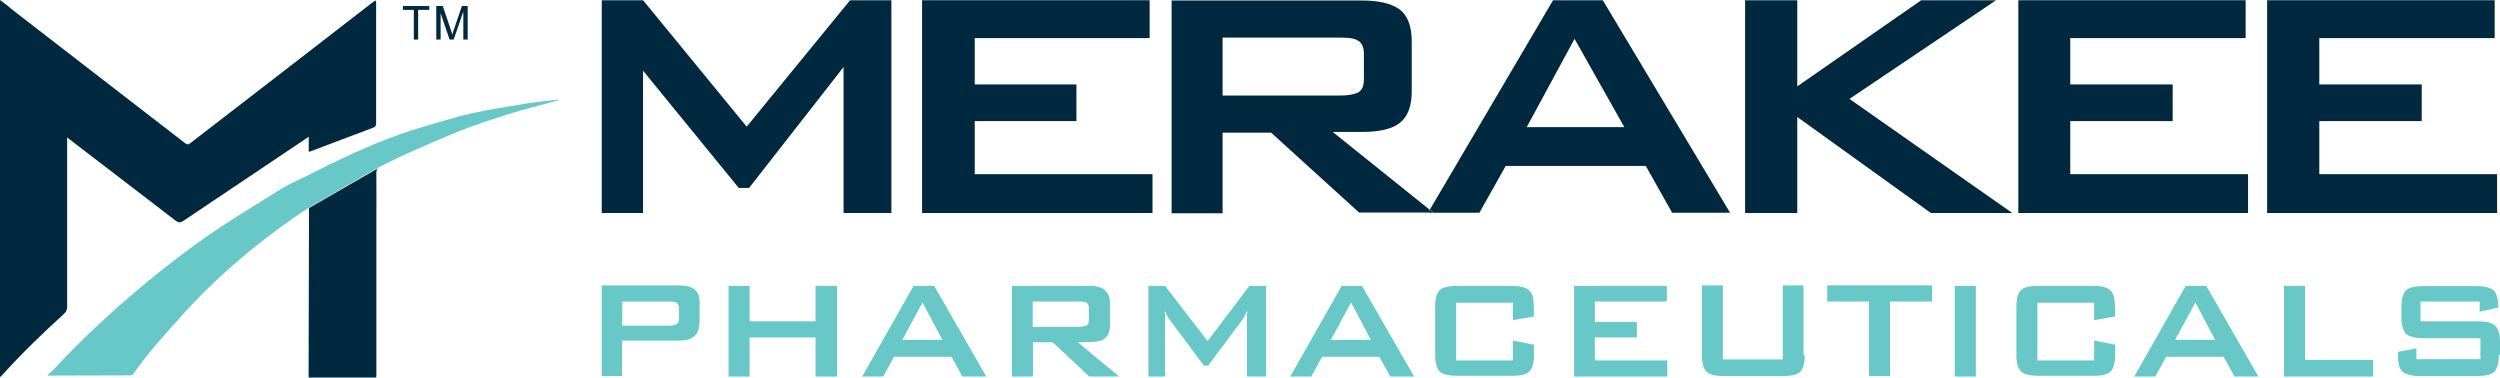
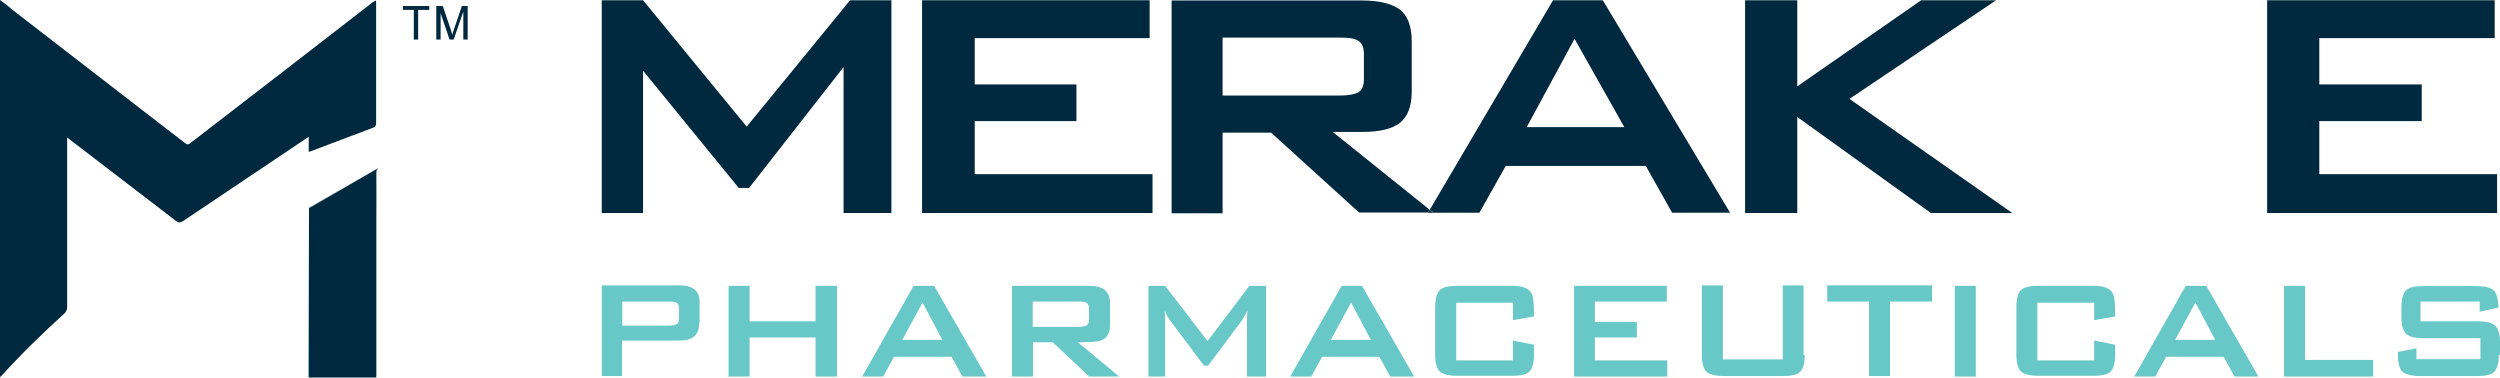
<svg xmlns="http://www.w3.org/2000/svg" width="298" height="45" viewBox="0 0 298 45" fill="none">
  <path d="M0.259 44.712C2.592 42.125 5.068 39.738 7.631 37.409C7.89 37.179 8.005 36.92 8.005 36.575C8.005 36.259 8.005 35.914 8.005 35.597V26.224C8.005 24.959 8.005 23.722 8.005 22.457C8.005 22.342 8.005 22.227 8.005 22.112V16.936C8.005 16.764 8.005 16.591 8.005 16.39L20.905 26.281C21.279 26.569 21.51 26.569 21.884 26.31L36.8 16.303V18.086C36.886 18.086 36.944 18.058 36.973 18.058C39.449 17.109 41.926 16.189 44.431 15.24C44.719 15.153 44.834 15.01 44.834 14.665C44.834 13.773 44.834 12.853 44.834 11.962C44.834 8.109 44.834 4.256 44.834 0.431C44.834 0.316 44.834 0.23 44.805 0.058C44.632 0.144 44.517 0.201 44.402 0.288C41.234 2.732 38.096 5.176 34.928 7.62C30.84 10.783 26.751 13.917 22.662 17.08C22.46 17.252 22.316 17.252 22.086 17.08C20.272 15.671 18.458 14.291 16.643 12.882C11.576 8.971 6.479 5.032 1.382 1.093C0.979 0.719 0.518 0.374 0 0V44.943C0.115 44.856 0.202 44.799 0.259 44.712Z" fill="#00293F" />
  <path d="M44.834 21.566V25.85C44.863 24.412 44.863 23.003 44.834 21.566Z" fill="#737374" />
  <path d="M44.863 20.502C44.863 20.3 44.949 20.157 45.035 20.041H45.007C44.949 20.157 44.863 20.3 44.863 20.502Z" fill="#737374" />
-   <path d="M66.488 11.875C65.106 12.048 63.752 12.163 62.399 12.393C60.326 12.738 58.252 13.054 56.208 13.514C54.394 13.917 52.609 14.492 50.794 15.01C48.001 15.815 45.266 16.85 42.645 18.029C42.041 18.288 41.465 18.575 40.86 18.863H40.831C39.478 19.495 38.125 20.185 36.8 20.847L34.784 21.824C34.784 21.824 34.756 21.824 34.727 21.853H34.698L33.719 22.399C33.661 22.428 33.575 22.486 33.517 22.514C33.316 22.629 33.086 22.773 32.884 22.917C30.465 24.441 27.989 25.907 25.628 27.518C22.057 29.933 18.659 32.607 15.377 35.425C12.238 38.128 9.243 40.974 6.421 44.022C6.162 44.31 5.932 44.396 5.644 44.77L15.607 44.741C15.78 44.741 15.866 44.597 15.981 44.454C17.623 42.067 19.523 40.026 21.452 37.869C25.599 33.211 30.292 29.214 35.418 25.677C35.879 25.361 36.311 25.073 36.858 24.728V24.7L45.179 19.898L45.208 19.869C45.151 19.898 45.122 19.927 45.093 19.984L45.179 19.927C45.208 19.927 45.208 19.898 45.208 19.898C45.237 19.869 45.295 19.84 45.381 19.811C46.36 19.351 47.31 18.863 48.289 18.403C50.449 17.454 52.637 16.476 54.855 15.585C56.841 14.808 58.886 14.147 60.901 13.514C62.284 13.083 63.666 12.738 65.048 12.364C65.537 12.22 66.056 12.105 66.545 11.962C66.517 11.962 66.488 11.904 66.488 11.875Z" fill="#67C8C7" />
-   <path d="M45.179 19.955L45.151 19.984C45.122 20.013 45.064 20.041 45.035 20.07H45.064C45.093 20.013 45.122 19.984 45.179 19.955Z" fill="#67C8C7" />
  <path d="M44.863 42.297C44.863 43.131 44.863 43.936 44.863 44.77C44.863 44.828 44.863 44.885 44.834 44.943H44.863V25.85C44.863 28.639 44.863 31.399 44.863 34.16V42.297Z" fill="#006D96" />
  <path d="M36.829 25.85L36.771 45H36.829V25.85Z" fill="#006D96" />
  <path d="M45.151 19.955L45.179 19.927C45.179 19.955 45.151 19.955 45.151 19.955Z" fill="#006D96" />
  <path d="M36.829 24.815V25.85V45H44.834C44.834 44.914 44.863 44.856 44.863 44.799C44.863 43.965 44.863 43.16 44.863 42.326V34.188C44.863 31.428 44.863 28.639 44.863 25.879V21.566C44.863 21.249 44.863 20.904 44.863 20.588C44.863 20.588 44.863 20.53 44.863 20.502C44.863 20.3 44.949 20.157 45.035 20.07L36.829 24.815Z" fill="#00293F" />
  <path d="M45.007 20.07C44.92 20.157 44.834 20.3 44.834 20.502C44.863 20.3 44.949 20.157 45.007 20.07Z" fill="#00293F" />
  <path d="M45.151 19.955L36.829 24.757V24.786L45.007 20.041C45.064 20.013 45.122 19.984 45.151 19.955Z" fill="#00293F" />
  <path d="M45.007 20.07C45.064 20.013 45.093 19.984 45.122 19.984C45.122 19.984 45.064 20.013 45.007 20.07Z" fill="#00293F" />
  <path d="M44.863 44.77C44.863 44.828 44.863 44.885 44.834 44.971C44.863 44.885 44.863 44.856 44.863 44.77Z" fill="#00293F" />
  <path d="M137.036 4.543V0.029H109.911V25.39H137.381V20.76H116.188V14.434H128.311V10.064H116.188V4.543H137.036Z" fill="#00293F" />
  <path d="M158.862 15.728H162.346C164.42 15.728 165.917 15.383 166.839 14.665C167.76 13.946 168.278 12.738 168.278 10.927V4.917C168.278 3.134 167.789 1.84 166.839 1.121C165.831 0.403 164.333 0.058 162.346 0.058H139.656V25.419H145.732V15.815H151.52L162.001 25.332H170.236L170.438 25.016L158.862 15.728ZM145.732 11.444V4.486H159.784C160.705 4.486 161.367 4.543 161.857 4.831C162.346 5.118 162.577 5.607 162.577 6.47V9.403C162.577 10.265 162.375 10.754 161.857 11.041C161.425 11.243 160.705 11.387 159.784 11.387H145.732V11.444Z" fill="#00293F" />
  <path d="M297.366 4.543V0.029H270.242V25.39H297.654V20.76H276.461V14.434H288.67V10.064H276.461V4.543H297.366Z" fill="#00293F" />
  <path d="M170.438 25.016L170.236 25.332H170.841L170.438 25.016Z" fill="#00293F" />
  <path d="M106.254 25.39V0.029H101.33L89.005 15.096L76.652 0.029H71.728V25.39H76.652V8.425L88.055 22.399H89.293L100.552 7.994V25.39H106.254Z" fill="#00293F" />
  <path d="M191.055 0.029H185.123L170.438 24.987L170.841 25.303H170.236L170.208 25.361H176.341L179.48 19.783H196.181L199.319 25.361H206.23L191.055 0.029ZM181.985 15.153L187.686 4.629L193.618 15.153H181.985Z" fill="#00293F" />
-   <path d="M267.679 4.543V0.029H240.583V25.39H267.967V20.76H246.774V14.434H258.983V10.064H246.774V4.543H267.679Z" fill="#00293F" />
  <path d="M237.934 0.029H229.007L214.235 10.294V0.029H208.015V25.39H214.235V13.946L230.159 25.39H239.863L220.455 11.789L237.934 0.029Z" fill="#00293F" />
  <path d="M217.806 35.943H222.787V44.828H225.292V35.943H230.303V34.016H217.806V35.943Z" fill="#67C8C7" />
  <path d="M97.212 38.3H89.351V34.074H86.846V44.885H89.351V40.227H97.212V44.885H99.775V34.074H97.212V38.3Z" fill="#67C8C7" />
  <path d="M215.013 34.016H212.507V42.843H205.366V34.016H202.861V42.326C202.861 43.332 203.063 43.965 203.437 44.339C203.869 44.684 204.589 44.828 205.568 44.828H212.421C213.487 44.828 214.206 44.684 214.552 44.339C214.897 44.051 215.128 43.332 215.128 42.326H214.984V34.016H215.013Z" fill="#67C8C7" />
  <path d="M81.001 34.016H71.728V44.828H74.147V40.601H80.914C82.555 40.601 83.333 39.968 83.333 38.53H83.391V36.086C83.419 34.706 82.642 34.016 81.001 34.016ZM80.943 37.955C80.943 38.3 80.885 38.53 80.597 38.674C80.453 38.732 80.165 38.818 79.82 38.818H74.176V35.943H79.877C80.223 35.943 80.511 36 80.655 36.086C80.856 36.23 80.943 36.431 80.943 36.805V37.955Z" fill="#67C8C7" />
  <path d="M260.538 34.074L254.404 44.885H256.909L258.205 42.527H265.058L266.354 44.885H269.205L262.985 34.074H260.538ZM259.271 40.514L261.689 36.057L264.051 40.514H259.271Z" fill="#67C8C7" />
  <path d="M295.293 38.3H288.526V35.943H295.581V37.15L297.798 36.661C297.798 35.655 297.597 34.936 297.223 34.591C296.791 34.246 296.071 34.102 295.092 34.102H288.958C287.893 34.102 287.173 34.246 286.828 34.591C286.482 34.879 286.252 35.597 286.252 36.604V37.812C286.252 38.818 286.453 39.45 286.828 39.824C287.259 40.169 287.979 40.313 288.958 40.313H295.668V42.815H288.037V41.521L285.82 41.952C285.82 43.102 285.964 43.879 286.309 44.252C286.655 44.597 287.461 44.828 288.526 44.828H295.149C296.215 44.828 296.935 44.684 297.28 44.339C297.626 44.051 297.856 43.332 297.856 42.326H298V40.831C298 39.824 297.798 39.192 297.424 38.818C297.021 38.444 296.301 38.3 295.293 38.3Z" fill="#67C8C7" />
  <path d="M108.903 34.074L102.77 44.885H105.275L106.57 42.527H113.424L114.719 44.885H117.57L111.35 34.074H108.903ZM107.55 40.514L109.968 36.057L112.329 40.514H107.55Z" fill="#67C8C7" />
  <path d="M190.105 40.227H195.115V38.387H190.105V35.943H198.686V34.074H187.629V44.885H198.743V42.959H190.105V40.227Z" fill="#67C8C7" />
  <path d="M159.928 34.074L153.794 44.885H156.3L157.595 42.527H164.42L165.716 44.885H168.566L162.346 34.074H159.928ZM158.632 40.514L161.051 36.057L163.412 40.514H158.632Z" fill="#67C8C7" />
  <path d="M274.762 34.074H272.257V44.885H282.883V42.901H274.762V34.074Z" fill="#67C8C7" />
  <path d="M182.849 37.725C182.849 36.23 182.791 35.367 182.561 34.994C182.273 34.361 181.495 34.074 180.199 34.074H173.778C172.713 34.074 171.993 34.217 171.647 34.562C171.302 34.85 171.071 35.569 171.071 36.575V42.297C171.071 43.303 171.273 43.936 171.647 44.31C172.079 44.655 172.799 44.799 173.778 44.799H180.199C181.207 44.799 181.898 44.655 182.273 44.31C182.618 44.022 182.849 43.303 182.849 42.297V41.09L180.343 40.601V42.959H173.577V36.086H180.343V38.157L182.849 37.725Z" fill="#67C8C7" />
  <path d="M148.928 34.074L143.946 40.658L138.879 34.074H136.892V44.885H138.879V38.07C138.879 37.783 138.879 37.438 138.821 37.006C138.965 37.351 139.166 37.783 139.454 38.157L143.515 43.591H144.004L148.064 38.157C148.352 37.668 148.554 37.294 148.698 37.006C148.64 37.581 148.64 37.926 148.64 38.157V44.885H150.915V34.074H148.928Z" fill="#67C8C7" />
  <path d="M252.129 37.725C252.129 36.23 252.072 35.367 251.842 34.994C251.554 34.361 250.776 34.074 249.48 34.074H243.059C241.994 34.074 241.274 34.217 240.928 34.562C240.583 34.85 240.352 35.569 240.352 36.575V42.297C240.352 43.303 240.554 43.936 240.928 44.31C241.36 44.655 242.08 44.799 243.059 44.799H249.48C250.488 44.799 251.179 44.655 251.554 44.31C251.899 44.022 252.129 43.303 252.129 42.297V41.09L249.624 40.601V42.959H242.857V36.086H249.624V38.157L252.129 37.725Z" fill="#67C8C7" />
  <path d="M235.515 34.074H233.01V44.885H235.515V34.074Z" fill="#67C8C7" />
  <path d="M131.017 40.658C131.881 40.457 132.313 39.795 132.313 38.732V36.144C132.313 34.792 131.536 34.074 129.894 34.074H120.622V44.885H123.128V40.802H125.489L129.837 44.885H133.407L128.484 40.802C129.808 40.802 130.672 40.744 131.017 40.658ZM123.099 35.943H128.743C129.088 35.943 129.376 36 129.52 36.086C129.722 36.23 129.808 36.431 129.808 36.805V38.099C129.808 38.444 129.751 38.674 129.463 38.818C129.319 38.875 129.031 38.962 128.685 38.962H123.099V35.943Z" fill="#67C8C7" />
  <path d="M52.436 1.323L53.588 4.716H54.077L55.229 1.38V4.716H55.747V0.719H55.056L54.106 3.508C54.02 3.796 53.933 3.997 53.904 4.141C53.876 3.997 53.818 3.824 53.732 3.537L52.781 0.719H52.004V4.716H52.522V1.323H52.436Z" fill="#00293F" />
  <path d="M49.326 4.716H49.844V1.179H51.169V0.719H48.03V1.179H49.326V4.716Z" fill="#00293F" />
</svg>